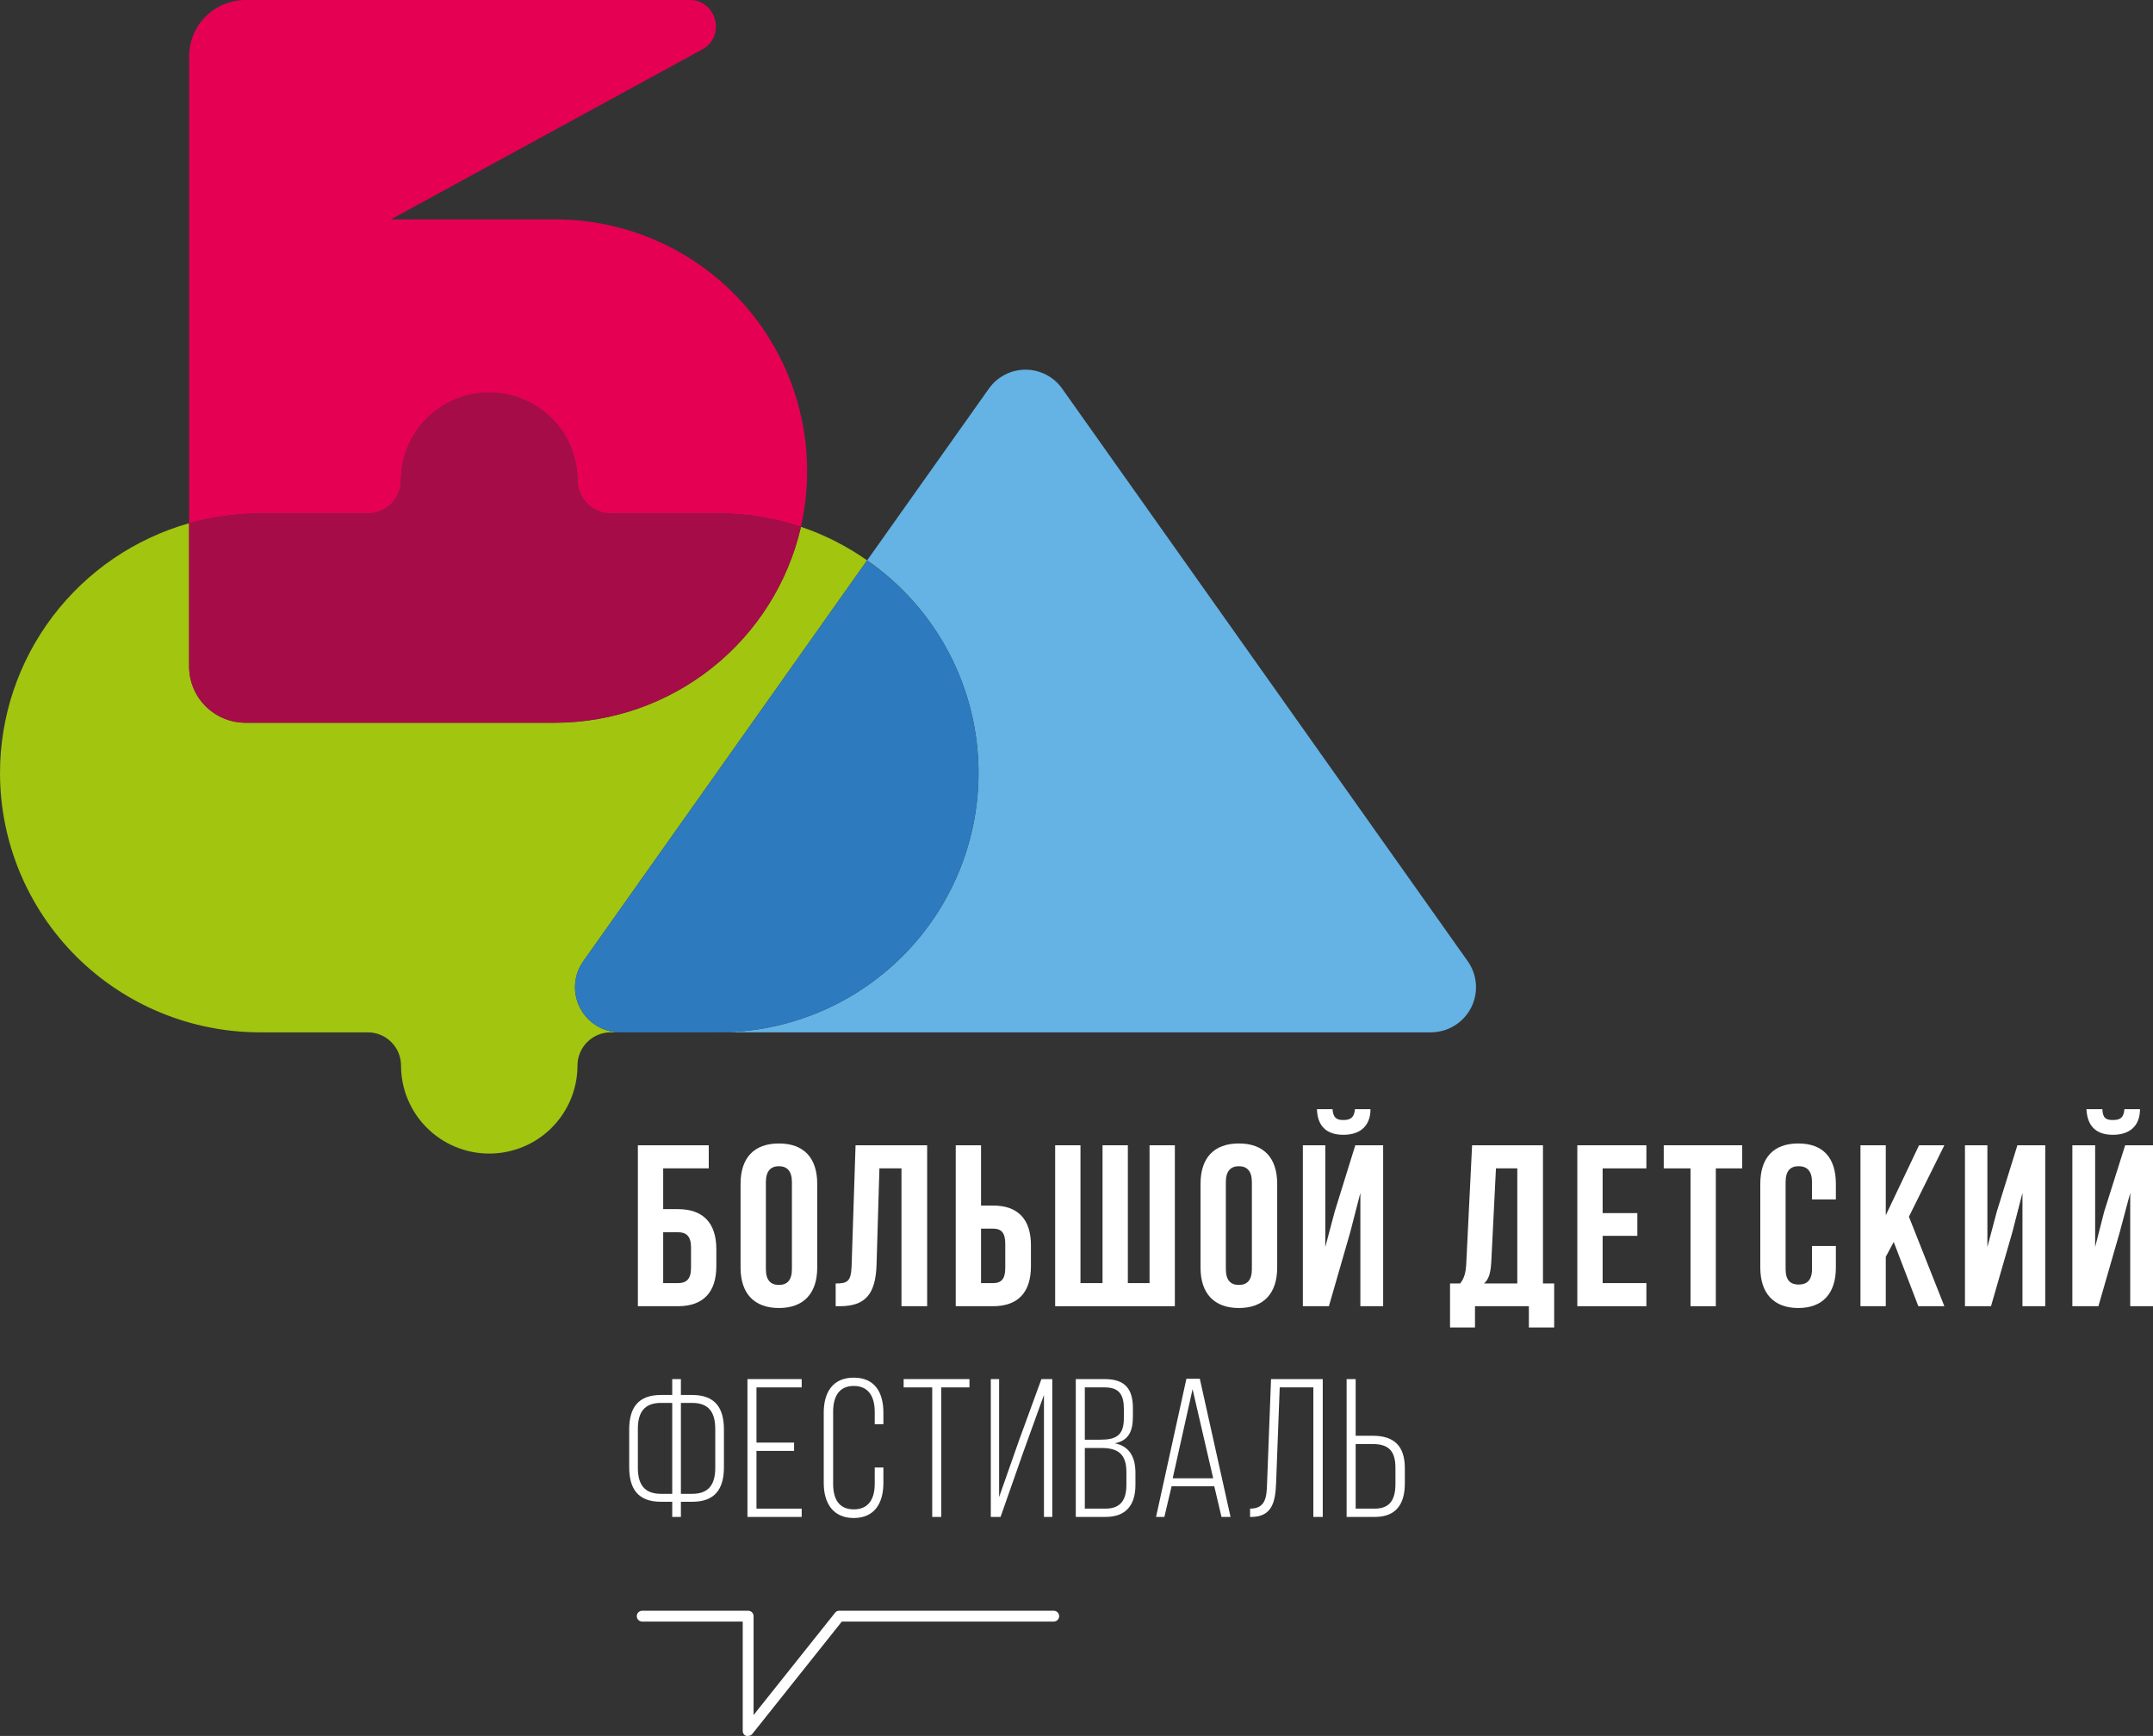
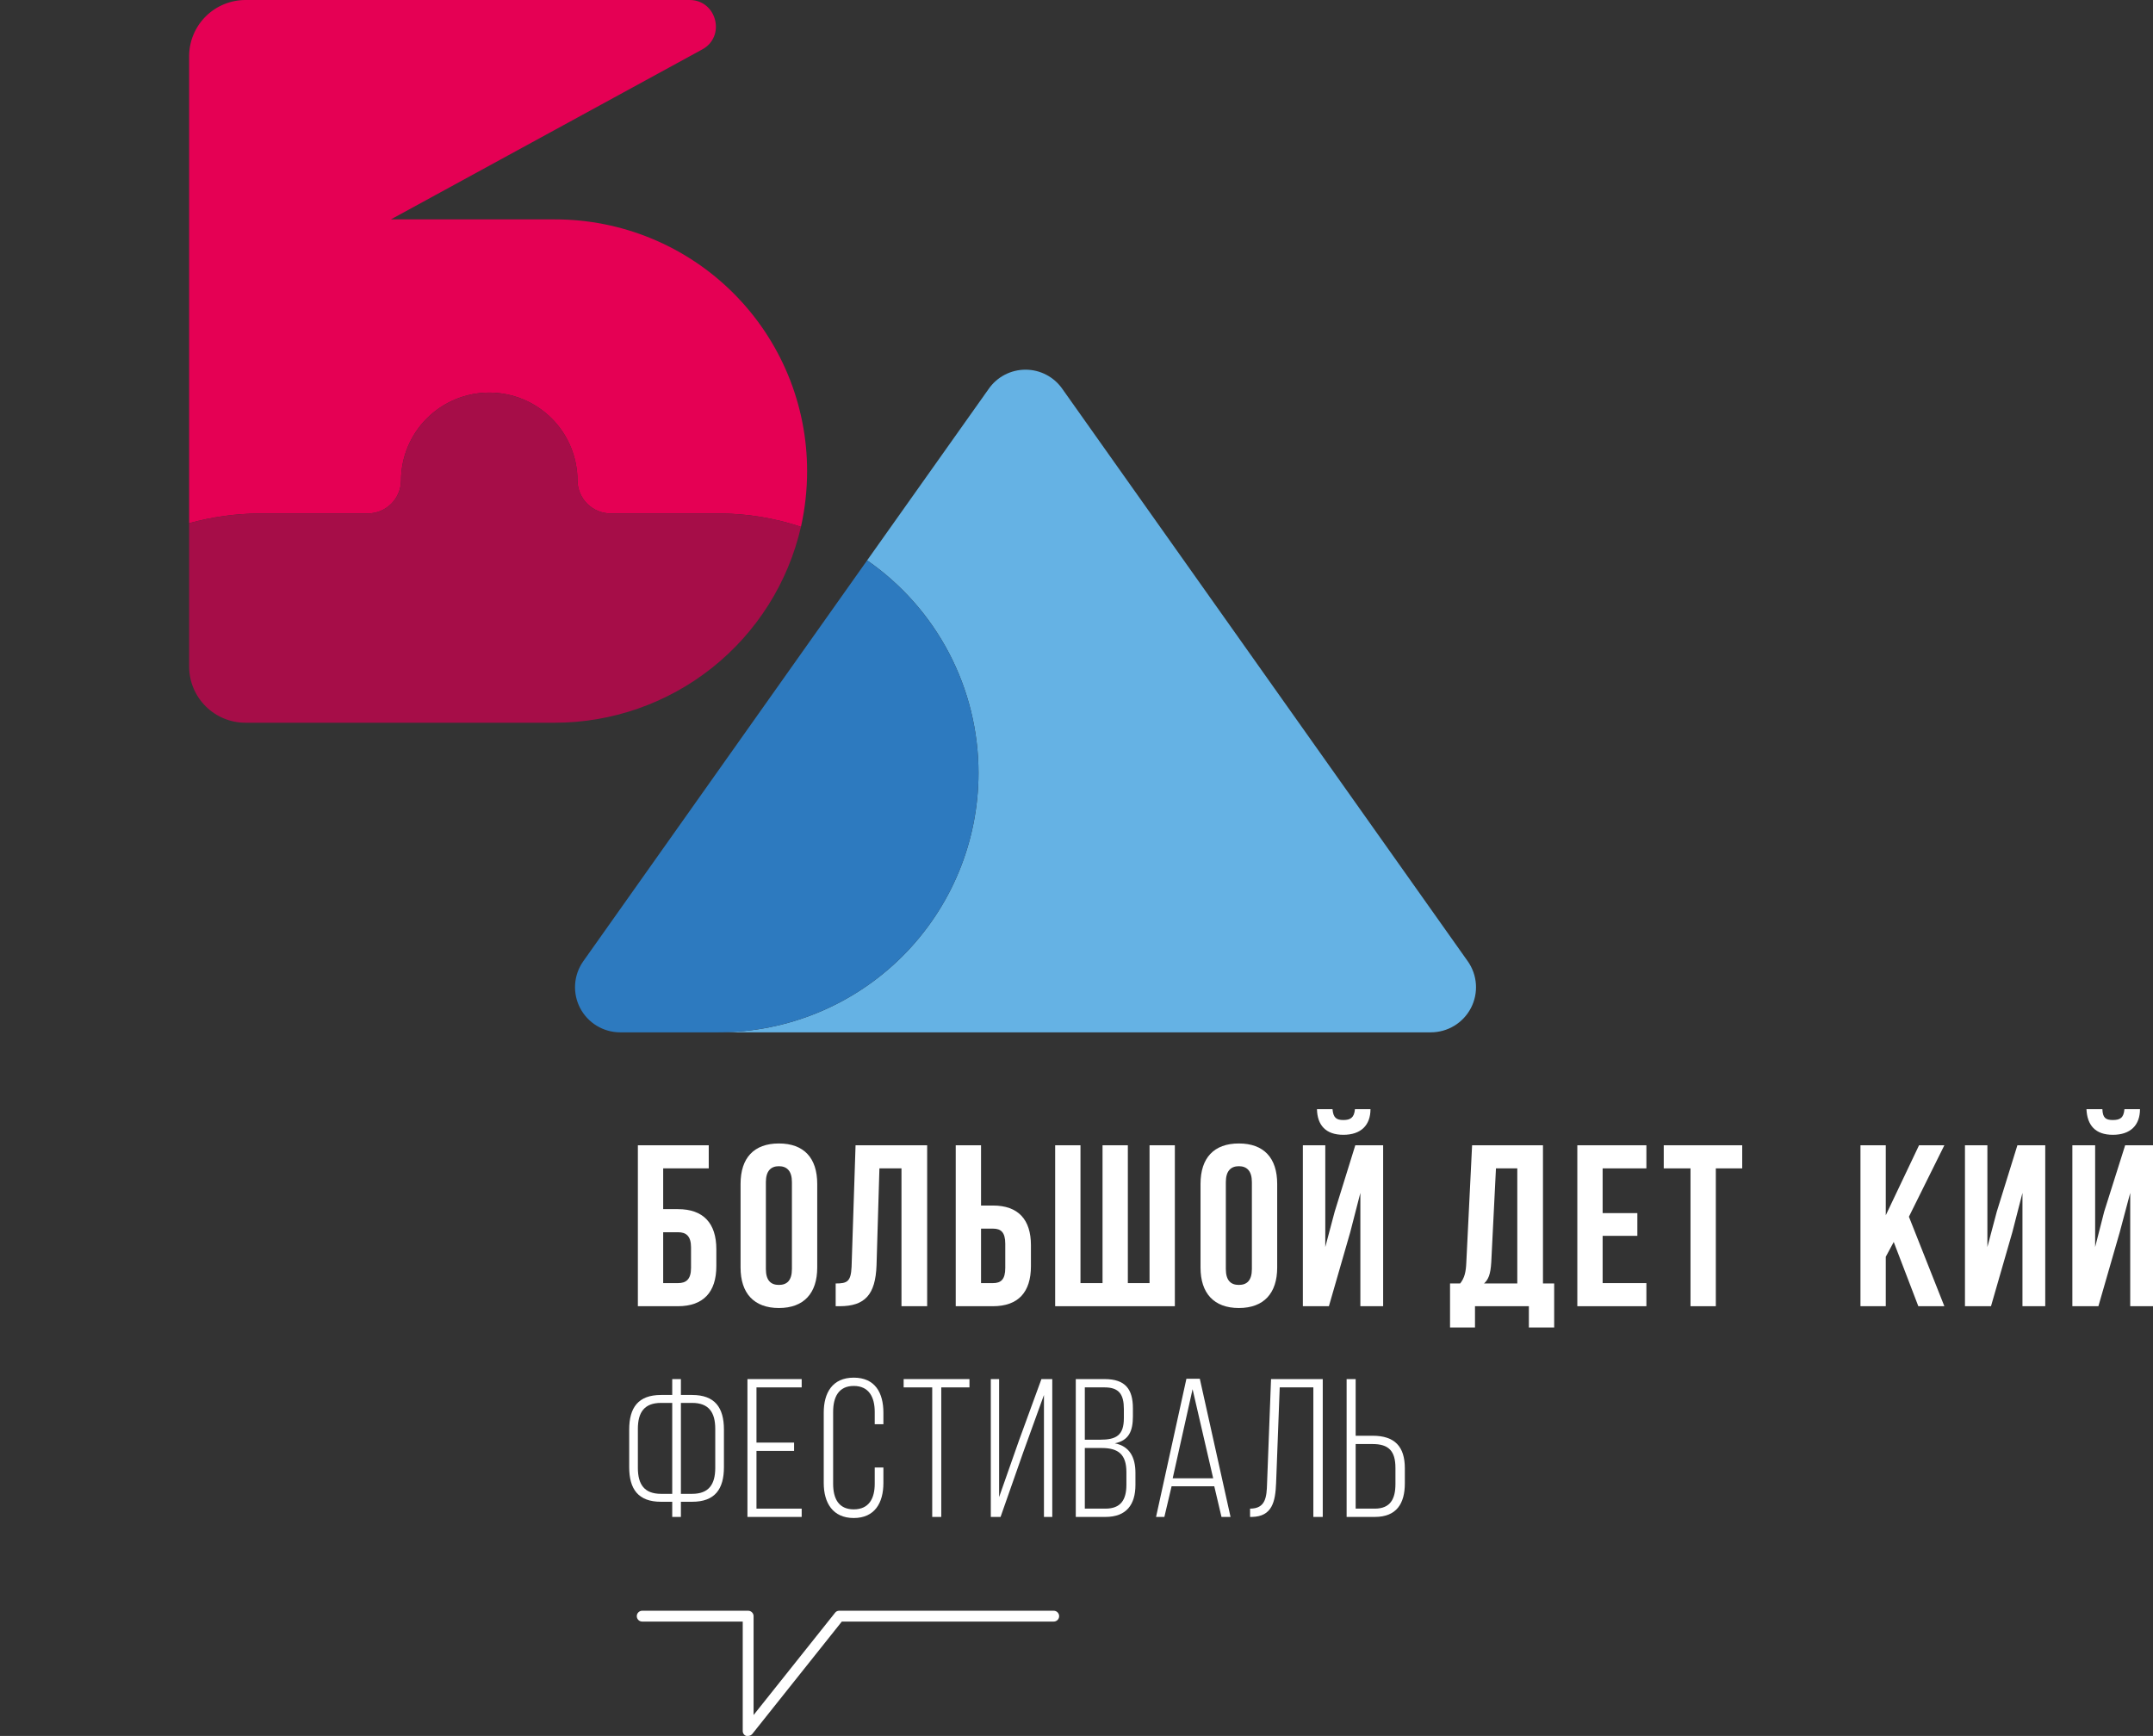
<svg xmlns="http://www.w3.org/2000/svg" width="439" height="354" viewBox="0 0 439 354" fill="none">
  <rect x="0" y="0" width="439" height="354" fill="#333333" stroke="none" />
  <g clip-path="url(#clip0_179_8623)">
    <path d="M299.278 196.021L216.625 79.321C215.784 78.106 214.66 77.114 213.35 76.429C212.04 75.743 210.583 75.385 209.104 75.385C207.625 75.385 206.168 75.743 204.858 76.429C203.548 77.114 202.425 78.106 201.584 79.321L176.81 114.272C183.819 119.13 189.546 125.61 193.501 133.157C197.455 140.704 199.52 149.094 199.519 157.611C199.519 171.643 193.934 185.099 183.992 195.021C174.05 204.942 160.566 210.516 146.506 210.516H291.758C293.445 210.514 295.099 210.049 296.54 209.173C297.981 208.297 299.153 207.043 299.929 205.548C300.705 204.052 301.054 202.373 300.94 200.693C300.825 199.013 300.25 197.397 299.278 196.021Z" fill="#65B2E4" />
-     <path d="M118.93 196.021L176.809 114.272C172.664 111.357 168.12 109.052 163.316 107.429C160.713 118.777 154.329 128.907 145.208 136.165C136.088 143.422 124.77 147.377 113.105 147.384H50.138C48.621 147.393 47.117 147.104 45.713 146.531C44.309 145.959 43.033 145.115 41.957 144.048C40.881 142.981 40.027 141.712 39.444 140.315C38.862 138.917 38.562 137.419 38.562 135.905V106.693C27.462 109.844 17.693 116.519 10.735 125.707C3.777 134.895 0.008 146.095 0 157.611H0C0 164.559 1.371 171.439 4.035 177.857C6.7 184.276 10.604 190.108 15.527 195.021C25.469 204.943 38.953 210.516 53.013 210.516H74.985C76.784 210.516 78.51 211.23 79.782 212.499C81.054 213.769 81.769 215.491 81.769 217.286C81.769 222.048 83.664 226.614 87.038 229.981C90.412 233.348 94.988 235.24 99.759 235.24C104.531 235.24 109.107 233.348 112.481 229.981C115.854 226.614 117.75 222.048 117.75 217.286C117.75 215.491 118.465 213.769 119.737 212.499C121.009 211.23 122.734 210.516 124.533 210.516H126.45C124.763 210.514 123.109 210.049 121.668 209.173C120.227 208.297 119.055 207.043 118.279 205.548C117.503 204.053 117.154 202.373 117.268 200.694C117.383 199.014 117.958 197.397 118.93 196.021Z" fill="#A2C510" />
    <path d="M199.519 157.611C199.52 149.095 197.455 140.704 193.5 133.157C189.545 125.61 183.819 119.13 176.809 114.272L118.93 196.021C117.958 197.397 117.383 199.014 117.268 200.693C117.154 202.373 117.503 204.052 118.279 205.548C119.055 207.043 120.227 208.297 121.668 209.173C123.109 210.049 124.763 210.514 126.45 210.516H146.505C153.467 210.516 160.361 209.148 166.793 206.489C173.224 203.831 179.069 199.934 183.991 195.021C188.914 190.108 192.819 184.276 195.483 177.857C198.147 171.439 199.519 164.559 199.519 157.611Z" fill="#2D7ABF" />
    <path d="M74.985 104.706C76.772 104.706 78.486 104.003 79.756 102.75C81.026 101.496 81.749 99.793 81.769 98.01C81.769 93.249 83.664 88.682 87.038 85.315C90.412 81.948 94.988 80.056 99.759 80.056C102.122 80.056 104.461 80.521 106.644 81.423C108.827 82.326 110.81 83.648 112.481 85.315C114.151 86.982 115.476 88.962 116.38 91.14C117.285 93.318 117.75 95.653 117.75 98.01C117.769 99.793 118.493 101.496 119.763 102.75C121.033 104.003 122.747 104.706 124.533 104.706H146.505C152.22 104.701 157.897 105.621 163.316 107.429C164.149 103.709 164.57 99.909 164.57 96.097C164.579 89.35 163.255 82.667 160.672 76.431C158.089 70.196 154.299 64.53 149.518 59.759C144.737 54.988 139.059 51.205 132.811 48.627C126.563 46.05 119.866 44.728 113.105 44.737H79.704L143.187 10.081C148.054 7.432 146.137 -8.28037e-06 140.607 -8.28037e-06H50.138C48.621 -0.01 47.117 0.28 45.713 0.853C44.309 1.425 43.033 2.269 41.957 3.336C40.881 4.403 40.027 5.671 39.444 7.069C38.862 8.466 38.562 9.965 38.562 11.479V106.693C43.27 105.395 48.129 104.727 53.013 104.706H74.985Z" fill="#E50054" />
    <path d="M50.137 147.384H113.105C124.77 147.377 136.088 143.422 145.208 136.165C154.329 128.907 160.713 118.777 163.316 107.429C157.897 105.621 152.219 104.701 146.505 104.706H124.533C122.747 104.707 121.032 104.003 119.762 102.75C118.492 101.496 117.769 99.793 117.75 98.01C117.75 95.653 117.284 93.318 116.38 91.14C115.476 88.962 114.151 86.982 112.48 85.315C110.81 83.648 108.826 82.326 106.644 81.423C104.461 80.521 102.122 80.057 99.759 80.057C94.988 80.057 90.412 81.948 87.038 85.315C83.664 88.682 81.768 93.249 81.768 98.01C81.749 99.793 81.026 101.496 79.756 102.75C78.486 104.003 76.772 104.707 74.985 104.706H53.013C48.129 104.727 43.269 105.395 38.562 106.693V135.905C38.562 137.419 38.861 138.917 39.444 140.315C40.027 141.712 40.881 142.981 41.956 144.048C43.032 145.115 44.309 145.959 45.713 146.531C47.117 147.104 48.621 147.393 50.137 147.384Z" fill="#A60D48" />
    <path d="M130.063 266.365V233.547H144.515V238.257H135.224V246.571H138.247C143.409 246.571 146.063 249.441 146.063 254.739V258.197C146.063 263.495 143.409 266.365 138.247 266.365H130.063ZM138.247 261.655C139.869 261.655 140.902 260.92 140.902 258.565V254.371C140.902 252.016 139.869 251.28 138.247 251.28H135.224V261.655H138.247Z" fill="white" />
    <path d="M151.003 241.421C151.003 236.123 153.731 233.179 158.819 233.179C163.906 233.179 166.634 236.123 166.634 241.421V258.491C166.634 263.716 163.906 266.733 158.819 266.733C153.731 266.733 151.003 263.716 151.003 258.491V241.421ZM156.164 258.786C156.164 261.14 157.196 262.023 158.819 262.023C160.441 262.023 161.473 261.14 161.473 258.786V241.053C161.473 238.772 160.441 237.815 158.819 237.815C157.196 237.815 156.164 238.772 156.164 241.053V258.786Z" fill="white" />
    <path d="M170.395 261.729C172.754 261.729 173.491 261.361 173.639 258.344L174.45 233.547H189.049V266.365H183.814V238.257H179.316L178.726 258.05C178.505 264.01 176.367 266.365 171.206 266.365H170.395V261.729Z" fill="white" />
    <path d="M194.874 266.365V233.547H200.035V245.835H202.468C207.629 245.835 210.21 248.705 210.21 253.929V258.197C210.21 263.495 207.629 266.365 202.468 266.365H194.874ZM202.468 261.655C204.09 261.655 204.975 260.92 204.975 258.565V253.635C204.975 251.28 204.09 250.545 202.468 250.545H200.035V261.655H202.468Z" fill="white" />
-     <path d="M215.15 266.365V233.547H220.311V261.655H224.809V233.547H229.97V261.655H234.394V233.547H239.555V266.365H215.15Z" fill="white" />
+     <path d="M215.15 266.365V233.547H220.311V261.655H224.809V233.547H229.97V261.655H234.394V233.547H239.555V266.365H215.15" fill="white" />
    <path d="M244.79 241.421C244.79 236.123 247.518 233.179 252.606 233.179C257.693 233.179 260.421 236.123 260.421 241.421V258.491C260.421 263.716 257.693 266.733 252.606 266.733C247.518 266.733 244.79 263.716 244.79 258.491V241.421ZM249.951 258.786C249.951 261.14 250.984 262.023 252.606 262.023C254.228 262.023 255.26 261.14 255.26 258.786V241.053C255.26 238.772 254.228 237.815 252.606 237.815C250.984 237.815 249.951 238.772 249.951 241.053V258.786Z" fill="white" />
    <path d="M270.965 266.365H265.656V233.547H270.228V254.297L272.145 247.086L276.347 233.547H282.025V266.365H277.38V243.26L275.315 251.28L270.965 266.365ZM276.274 226.189C276.126 227.955 275.315 228.397 273.914 228.397C272.513 228.397 271.85 227.955 271.702 226.189H268.532C268.605 229.427 270.301 231.413 273.914 231.413C277.527 231.413 279.444 229.427 279.444 226.189H276.274Z" fill="white" />
    <path d="M311.739 270.706V266.365H300.753V270.706H295.665V261.729H297.73C298.614 260.625 298.909 259.374 298.983 257.461L300.163 233.547H314.614V261.729H316.9V270.706H311.739ZM304.071 257.388C303.923 259.889 303.481 260.92 302.596 261.729H309.379V238.257H305.029L304.071 257.388Z" fill="white" />
    <path d="M326.78 247.381H333.858V252.016H326.78V261.655H335.701V266.365H321.619V233.547H335.701V238.257H326.78V247.381Z" fill="white" />
    <path d="M339.241 233.547H355.24V238.257H349.858V266.365H344.697V238.257H339.241V233.547Z" fill="white" />
-     <path d="M374.337 254.077V258.491C374.337 263.716 371.683 266.733 366.669 266.733C361.655 266.733 358.927 263.716 358.927 258.491V241.421C358.927 236.123 361.581 233.179 366.669 233.179C371.756 233.179 374.337 236.123 374.337 241.421V244.585H369.471V241.053C369.471 238.772 368.439 237.815 366.743 237.815C365.047 237.815 364.088 238.772 364.088 241.053V258.786C364.088 261.14 365.121 261.95 366.743 261.95C368.365 261.95 369.471 261.14 369.471 258.786V254.077H374.337Z" fill="white" />
    <path d="M386.134 253.267L384.512 256.284V266.365H379.351V233.547H384.512V247.822L391.295 233.547H396.457L389.231 248.116L396.457 266.365H391.148L386.134 253.267Z" fill="white" />
    <path d="M405.968 266.365H400.659V233.547H405.231V254.297L407.148 247.086L411.35 233.547H417.028V266.365H412.383V243.26L410.318 251.28L405.968 266.365Z" fill="white" />
    <path d="M427.866 266.365H422.558V233.547H427.203V254.297L429.046 247.086L433.323 233.547H439V266.365H434.355V243.26L432.217 251.28L427.866 266.365ZM433.175 226.189C433.028 227.955 432.29 228.397 430.816 228.397C429.341 228.397 428.751 227.955 428.678 226.189H425.433C425.581 229.427 427.203 231.413 430.816 231.413C434.429 231.413 436.346 229.427 436.346 226.189H433.175Z" fill="white" />
    <path d="M141.123 284.466C145.768 284.466 147.611 287.041 147.611 291.529V299.182C147.611 303.67 145.768 306.246 141.123 306.246H138.837V309.336H137.068V306.246H134.782C130.137 306.246 128.294 303.67 128.294 299.182V291.529C128.294 287.041 130.137 284.466 134.782 284.466H137.068V281.228H138.837V284.466H141.123ZM134.782 286.084C131.39 286.084 130.063 287.998 130.063 291.382V299.329C130.063 302.714 131.39 304.627 134.782 304.627H137.068V286.084H134.782ZM141.123 304.627C144.515 304.627 145.842 302.714 145.842 299.329V291.382C145.842 287.998 144.515 286.084 141.123 286.084H138.837V304.627H141.123Z" fill="white" />
    <path d="M161.915 294.178V295.871H154.247V307.644H163.464V309.336H152.404V281.228H163.464V282.92H154.247V294.178H161.915Z" fill="white" />
    <path d="M180.127 288.071V290.426H178.358V287.924C178.358 284.907 177.178 282.626 174.081 282.626C170.984 282.626 169.878 284.907 169.878 287.924V302.567C169.878 305.583 170.984 307.791 174.081 307.791C177.178 307.791 178.358 305.583 178.358 302.567V299.255H180.127V302.419C180.127 306.466 178.358 309.557 174.081 309.557C169.805 309.557 167.961 306.466 167.961 302.419V288.071C167.961 284.024 169.731 280.934 174.081 280.934C178.431 280.934 180.127 284.024 180.127 288.071Z" fill="white" />
    <path d="M190.081 309.336V282.92H184.256V281.228H197.675V282.92H191.924V309.336H190.081Z" fill="white" />
    <path d="M208.661 296.091L204.016 309.336H202.026V281.228H203.721V305.289L207.777 293.737L212.348 281.228H214.56V309.336H212.864V284.466L208.661 296.091Z" fill="white" />
    <path d="M225.251 281.228C229.454 281.228 231.002 283.288 231.002 287.188V288.807C231.002 291.824 230.191 293.737 227.316 294.326C230.339 294.914 231.518 297.195 231.518 300.359V302.787C231.518 306.834 229.675 309.336 225.399 309.336H219.353V281.228H225.251ZM224.293 293.59C227.611 293.59 229.159 292.707 229.159 289.175V287.335C229.159 284.392 228.2 282.92 225.251 282.92H221.196V293.59H224.293ZM225.399 307.644C228.495 307.644 229.675 305.878 229.675 302.787V300.212C229.675 296.607 228.053 295.282 224.661 295.282H221.196V307.644H225.399Z" fill="white" />
    <path d="M238.891 303.082L237.417 309.336H235.721L241.914 281.154H244.643L250.91 309.336H249.066L247.592 303.082H238.891ZM239.113 301.463H247.371L243.168 283.288L239.113 301.463Z" fill="white" />
    <path d="M260.937 282.92L260.2 302.419C260.053 306.246 259.389 309.263 255.26 309.336H254.891V307.644C258.062 307.644 258.283 305.289 258.357 302.493L259.168 281.228H269.711V309.336H267.794V282.92H260.937Z" fill="white" />
    <path d="M279.886 292.78C284.384 292.78 286.449 294.988 286.449 299.403V302.493C286.449 306.614 284.753 309.336 280.329 309.336H274.578V281.228H276.421V292.78H279.886ZM280.329 307.644C283.499 307.644 284.532 305.657 284.532 302.64V299.329C284.532 295.871 283.131 294.473 279.886 294.473H276.421V307.644H280.329Z" fill="white" />
    <path d="M152.551 354H152.183C151.962 353.935 151.77 353.798 151.637 353.611C151.503 353.425 151.436 353.199 151.445 352.97V330.675H130.948C130.655 330.675 130.373 330.558 130.166 330.351C129.958 330.144 129.842 329.864 129.842 329.571C129.842 329.278 129.958 328.998 130.166 328.791C130.373 328.584 130.655 328.467 130.948 328.467H152.551C152.845 328.467 153.126 328.584 153.333 328.791C153.541 328.998 153.657 329.278 153.657 329.571V349.732L170.247 328.909C170.339 328.777 170.46 328.669 170.6 328.592C170.741 328.516 170.898 328.473 171.058 328.467H214.855C215.148 328.467 215.43 328.584 215.637 328.791C215.844 328.998 215.961 329.278 215.961 329.571C215.961 329.864 215.844 330.144 215.637 330.351C215.43 330.558 215.148 330.675 214.855 330.675H171.648L153.362 353.632C153.151 353.856 152.86 353.988 152.551 354Z" fill="white" />
  </g>
  <defs>
    <clipPath id="clip0_179_8623">
      <rect width="439" height="354" fill="white" />
    </clipPath>
  </defs>
</svg>